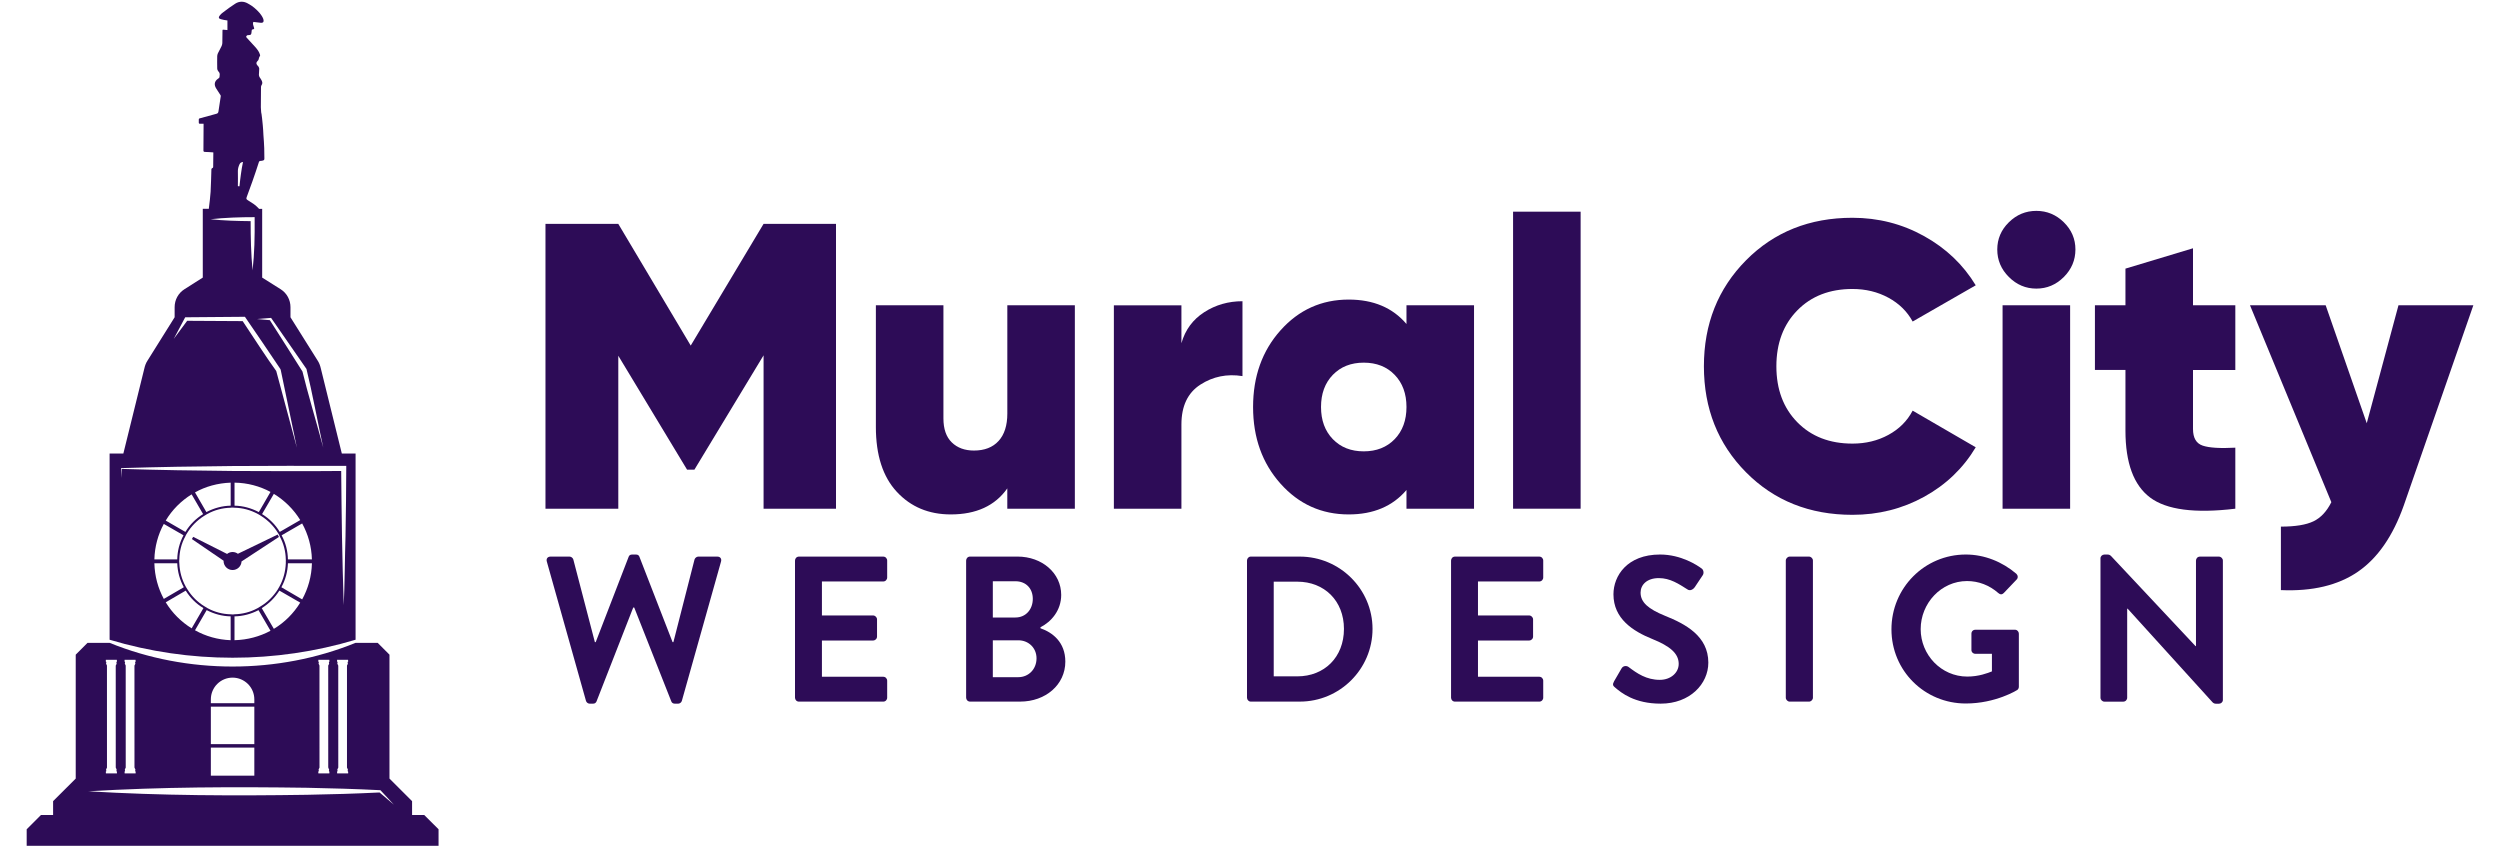
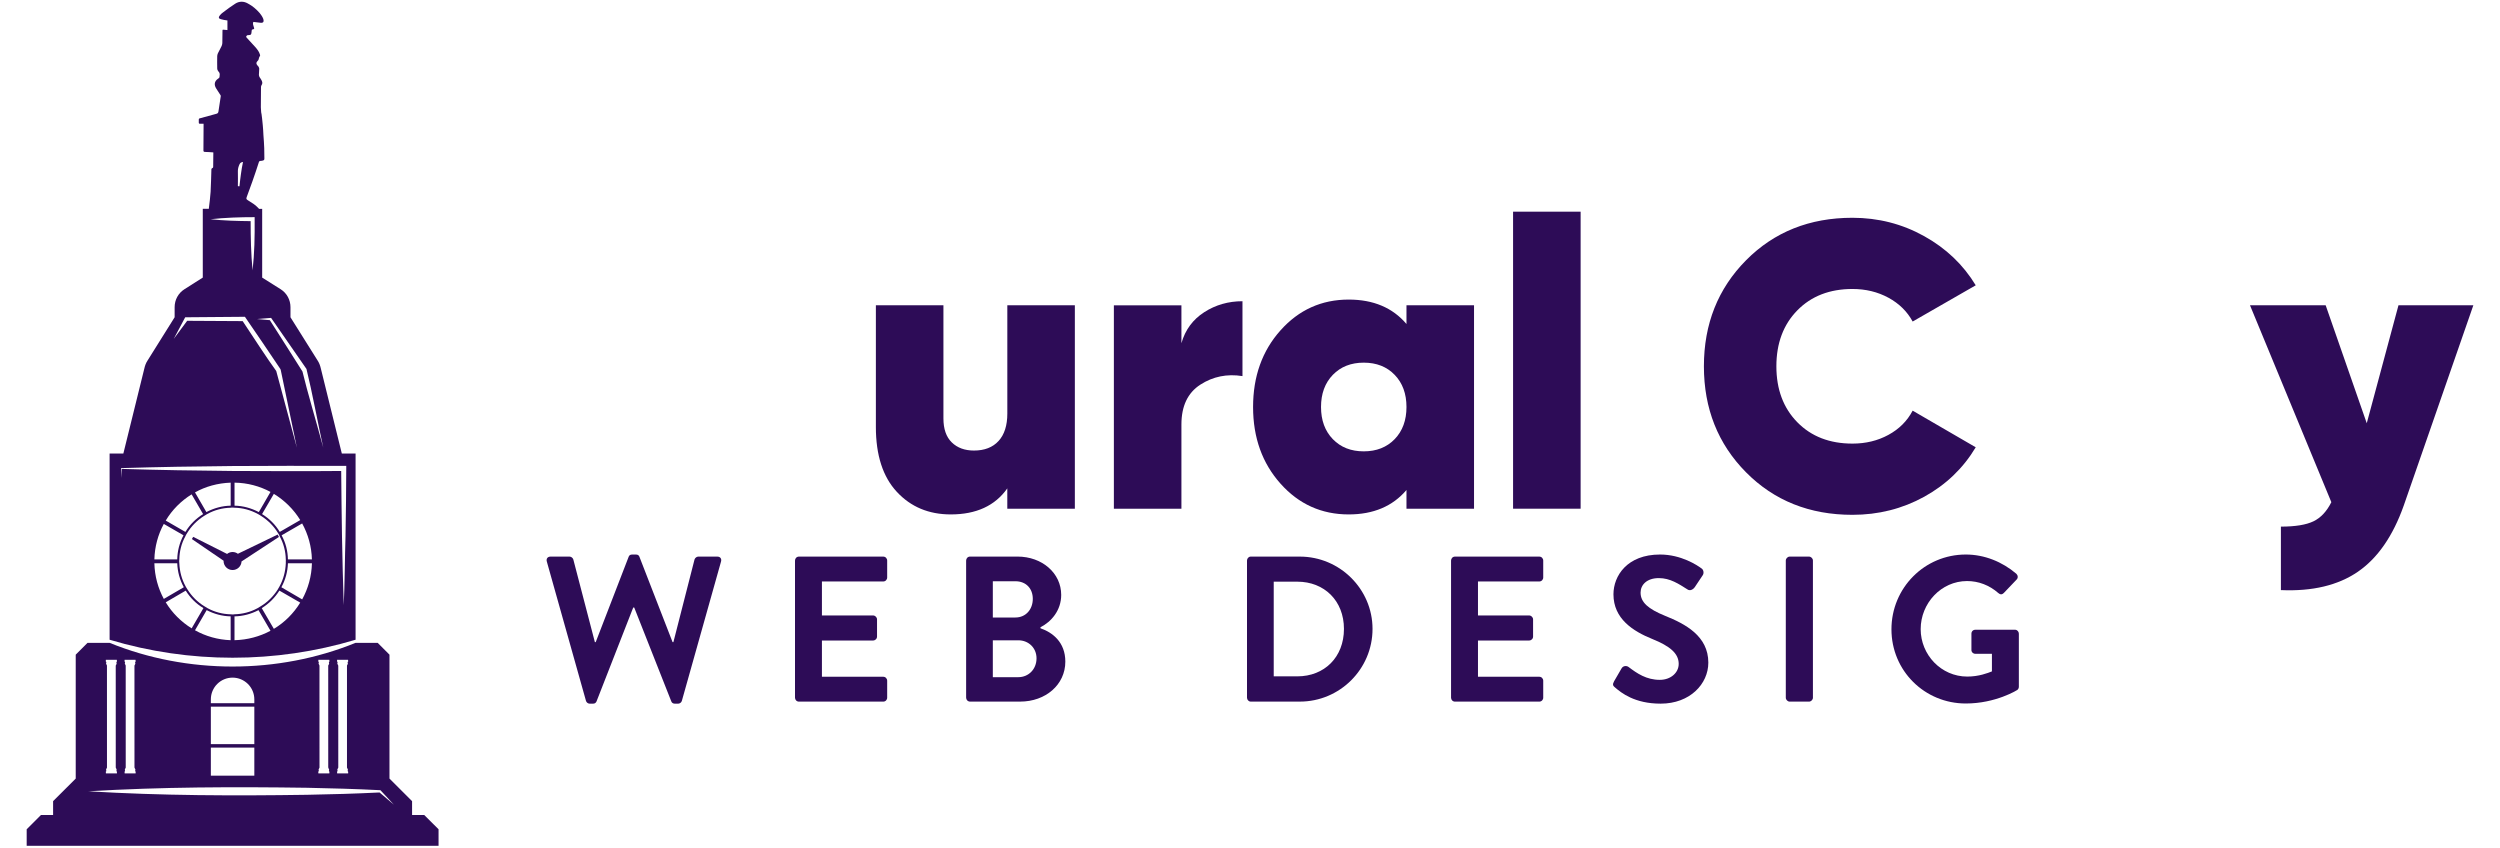
<svg xmlns="http://www.w3.org/2000/svg" version="1.1" x="0px" y="0px" viewBox="0 0 1000 339" style="enable-background:new 0 0 1000 339;" xml:space="preserve">
  <style type="text/css">
	.st0{fill:#2d0c57;}
	.st1{fill:#0F0A1F;}
	.st2{fill:#F4F4F4;}
	.st3{opacity:0.45;fill:#0F0A1F;}
	.st4{opacity:0.56;clip-path:url(#SVGID_00000127743164372420603800000006594742419424346285_);}
	.st5{opacity:0.47;fill:#0F0A1F;}
	.st6{fill:#FFFFFF;}
</style>
  <g id="Layer_1">
</g>
  <g id="Layer_2">
    <g>
      <g>
        <g>
          <g>
            <path class="st0" d="M96.62,224.58l14.96-9.81l-0.53-0.94l-15.89,7.68c-0.6-0.44-1.33-0.71-2.13-0.71       c-0.83,0-1.59,0.29-2.2,0.77l-13.56-6.83l-0.52,0.88l12.69,8.67c0,0.04-0.01,0.08-0.01,0.12c0,1.99,1.61,3.6,3.6,3.6       C94.96,228.01,96.53,226.49,96.62,224.58z" />
            <path class="st0" d="M169.69,326h-4.86v-5.54c-3.53-3.52-5.51-5.51-9.04-9.03v-49.56c-1.85-1.84-2.88-2.88-4.72-4.73h-8.85       c-31.05,12.63-67.32,12.64-98.37,0h-8.84c-1.85,1.85-2.88,2.89-4.72,4.73v49.56c-3.53,3.52-5.52,5.51-9.05,9.03V326h-4.86       c-2.23,2.23-3.48,3.48-5.71,5.71v6.61h164.75v-6.61C173.18,329.48,171.93,328.23,169.69,326z M134.99,308.13       c-0.11-0.28-0.04-0.53,0.15-0.75c0.13-0.15,0.17-0.29,0.17-0.49c0-4.03-0.01-36.52-0.01-40.56c0-0.13-0.07-0.29-0.15-0.4       c-0.19-0.25-0.27-0.51-0.16-0.81c0.04-0.13,0.12-0.35-0.12-0.44c-0.04,0-0.05-0.11-0.05-0.16c0-0.21,0.01-0.4,0.01-0.6h4.39       c0.01,0.21,0.04,0.45,0.05,0.67c0,0.03-0.01,0.09-0.04,0.09c-0.28,0.09-0.19,0.31-0.13,0.47c0.09,0.28,0.05,0.53-0.15,0.75       c-0.13,0.15-0.16,0.29-0.16,0.49v40.56c0,0.13,0.07,0.28,0.15,0.4c0.19,0.25,0.27,0.49,0.16,0.81       c-0.05,0.13-0.12,0.33,0.12,0.43c0.04,0.01,0.05,0.12,0.05,0.17c0,0.2-0.01,0.4-0.01,0.6h-4.4c-0.01-0.21-0.03-0.45-0.04-0.68       c0-0.03,0.01-0.09,0.04-0.09C135.14,308.5,135.03,308.27,134.99,308.13z M127.48,308.13c-0.08-0.28-0.04-0.53,0.16-0.75       c0.13-0.15,0.16-0.29,0.16-0.49c0-4.03-0.01-36.52-0.01-40.56c0-0.13-0.05-0.29-0.13-0.4c-0.19-0.25-0.27-0.51-0.17-0.81       c0.05-0.13,0.13-0.35-0.12-0.44c-0.03,0-0.04-0.11-0.04-0.16c0-0.21,0.01-0.4,0.01-0.6h4.4c0,0.21,0.03,0.45,0.04,0.67       c0,0.03-0.03,0.09-0.04,0.09c-0.28,0.09-0.19,0.31-0.12,0.47c0.08,0.28,0.04,0.53-0.16,0.75c-0.15,0.15-0.17,0.29-0.17,0.49       c0.01,4.03,0.01,36.52,0.01,40.56c0,0.13,0.07,0.28,0.13,0.4c0.2,0.25,0.28,0.49,0.17,0.81c-0.05,0.13-0.12,0.33,0.13,0.43       c0.01,0.01,0.04,0.12,0.04,0.17c0,0.2-0.01,0.4-0.03,0.6h-4.39c-0.01-0.21-0.03-0.45-0.04-0.68c0-0.03,0.01-0.09,0.03-0.09       C127.65,308.5,127.54,308.27,127.48,308.13z M84.34,279.74c0-4.8,3.89-8.69,8.69-8.69c2.4,0,4.57,0.99,6.15,2.55       c1.57,1.57,2.55,3.75,2.55,6.15v1.53H84.34V279.74z M84.34,282.66h17.39v14.99H84.34V282.66z M84.34,299.03h17.39v11.23H84.34       V299.03z M49.97,308.13c-0.09-0.28-0.04-0.53,0.15-0.75c0.15-0.15,0.17-0.29,0.17-0.49c0-4.03-0.01-36.52-0.01-40.56       c0-0.13-0.05-0.29-0.13-0.4c-0.19-0.25-0.28-0.51-0.17-0.81c0.05-0.13,0.13-0.35-0.12-0.44c-0.03,0-0.04-0.11-0.04-0.16       c0-0.21,0-0.4,0.01-0.6h4.39c0.03,0.21,0.03,0.45,0.04,0.67c0,0.03-0.01,0.09-0.03,0.09c-0.29,0.09-0.19,0.31-0.13,0.47       c0.09,0.28,0.04,0.53-0.15,0.75c-0.13,0.15-0.17,0.29-0.17,0.49c0,4.03,0.01,36.52,0.01,40.56c0,0.13,0.07,0.28,0.15,0.4       c0.19,0.25,0.27,0.49,0.16,0.81c-0.04,0.13-0.13,0.33,0.12,0.43c0.03,0.01,0.04,0.12,0.04,0.17c0,0.2-0.01,0.4-0.01,0.6h-4.39       c-0.01-0.21-0.03-0.45-0.04-0.68c0-0.03,0.01-0.09,0.04-0.09C50.13,308.5,50.03,308.27,49.97,308.13z M42.47,308.13       c-0.09-0.28-0.05-0.53,0.15-0.75c0.15-0.15,0.17-0.29,0.17-0.49c0-4.03,0-36.52-0.01-40.56c0-0.13-0.05-0.29-0.13-0.4       c-0.2-0.25-0.28-0.51-0.16-0.81c0.04-0.13,0.12-0.35-0.13-0.44c-0.03,0-0.05-0.11-0.05-0.16c0-0.21,0.01-0.4,0.03-0.6h4.39       c0.01,0.21,0.04,0.45,0.04,0.67c0,0.03-0.01,0.09-0.03,0.09c-0.28,0.09-0.19,0.31-0.13,0.47c0.09,0.28,0.04,0.53-0.15,0.75       c-0.13,0.15-0.17,0.29-0.17,0.49c0,4.03,0.01,36.52,0.01,40.56c0,0.13,0.05,0.28,0.15,0.4c0.19,0.25,0.25,0.49,0.16,0.81       c-0.05,0.13-0.13,0.33,0.12,0.43c0.04,0.01,0.04,0.12,0.04,0.17v0.6h-4.4c-0.01-0.21-0.04-0.45-0.05-0.68       c0-0.03,0.03-0.09,0.05-0.09C42.63,308.5,42.53,308.27,42.47,308.13z M122.83,315.11c9.71,0.2,19.41,0.47,29.13,0.96h0.21       l0.11,0.12c1.77,1.87,3.52,3.77,5.27,5.68c-1.93-1.61-3.84-3.25-5.73-4.88c-9.67,0.48-19.33,0.75-28.99,0.93       c-29.17,0.44-58.33,0.36-87.46-1.4C64.5,314.76,93.66,314.69,122.83,315.11z" />
          </g>
          <path class="st0" d="M136.73,181.42l-8.38-33.97c-0.26-1.15-0.64-2.24-1.28-3.2l-10.88-17.34v-4.03c0-2.94-1.47-5.63-3.9-7.17      l-7.42-4.67V83.54h-1.28c-0.06-0.06-0.06-0.13-0.13-0.19c-0.58-0.58-1.15-1.15-1.86-1.66c-0.83-0.58-1.73-1.09-2.56-1.66      c-0.51-0.32-0.58-0.58-0.38-1.15l2.3-6.33c0.9-2.56,1.79-5.18,2.62-7.8c0.13-0.26,0.26-0.38,0.51-0.38      c0.32,0,0.64-0.06,0.96-0.13c0.51-0.13,0.7-0.26,0.7-0.83c0-1.41,0-2.75-0.06-4.16c-0.06-1.73-0.19-3.52-0.32-5.18      c-0.06-1.34-0.13-2.62-0.26-3.97c0-0.26-0.51-5.12-0.64-5.18c0-0.64-0.13-1.34-0.13-1.98c0-2.75,0.06-5.44,0.06-8.13      c0-0.26,0.06-0.51,0.19-0.7c0.51-0.7,0.38-1.34,0-2.05c-0.19-0.45-0.51-0.77-0.77-1.22c-0.13-0.26-0.26-0.58-0.26-0.9      c0-0.83,0.13-1.66,0.13-2.5c0-0.26-0.19-0.58-0.32-0.83c-0.13-0.19-0.32-0.38-0.51-0.58c-0.45-0.58-0.38-1.09,0.13-1.6      c0.19-0.19,0.38-0.38,0.45-0.64c0.13-0.45,0.19-0.96,0.51-1.34c0.13-0.13,0.13-0.51,0-0.7c-0.32-1.09-1.02-1.98-1.73-2.81      c-1.15-1.28-2.37-2.56-3.52-3.84c-0.13-0.19-0.32-0.32-0.19-0.58c0.19-0.32,0.32-0.45,0.64-0.45c0.19,0,0.38,0,0.58-0.06      c0.51,0,0.77-0.26,0.83-0.77c0.06-0.32,0.06-0.7,0.13-1.09c0-0.19,0.06-0.32,0.32-0.38c0.77-0.13,0.77-0.26,0.51-0.96      c-0.19-0.64-0.51-1.28-0.19-2.05c0.9,0.13,1.79,0.19,2.69,0.32c1.28,0.19,1.66-0.32,1.28-1.54c-0.32-0.83-0.83-1.6-1.41-2.3      c-1.34-1.54-2.88-2.88-4.73-3.84c-1.66-0.96-3.45-0.96-5.05,0.06c-1.73,1.09-3.33,2.3-4.93,3.52c-0.51,0.32-0.9,0.77-1.28,1.22      c-0.58,0.7-0.45,1.28,0.45,1.47c0.83,0.26,1.66,0.38,2.62,0.51v3.84c-0.51-0.06-0.96-0.06-1.47-0.13      c-0.51-0.06-0.51,0-0.51,0.51c0,1.6,0,3.2-0.06,4.86c0,0.45-0.19,0.96-0.38,1.34c-0.45,0.96-0.96,1.86-1.41,2.75      c-0.13,0.32-0.26,0.77-0.26,1.09c-0.06,1.6,0,3.2,0,4.73c-0.06,0.64,0.26,1.15,0.64,1.6c0.58,0.64,0.32,1.41,0.26,2.17      c-0.06,0.13-0.32,0.32-0.45,0.45c0,0.06-0.06,0.13-0.19,0.13c-1.41,1.02-1.6,2.43-0.64,3.9c0.58,0.83,1.15,1.79,1.73,2.69      c0.06,0.13,0.13,0.32,0.06,0.45c-0.26,1.98-0.58,3.97-0.9,5.95c-0.06,0.58-0.32,0.9-0.9,1.02c-2.18,0.58-4.35,1.22-6.53,1.79      c-0.32,0.06-0.45,0.19-0.45,0.58v1.09c0,0.38,0.13,0.51,0.51,0.51h1.41v0.83c0,3.26-0.06,6.53-0.06,9.79      c0,0.38,0.06,0.58,0.51,0.64c1.15,0,2.24,0.13,3.45,0.19v0.38c0,1.79-0.06,3.52-0.06,5.31c0,0.32-0.06,0.51-0.45,0.64      c-0.06,0-0.26,0.26-0.26,0.38c-0.13,3.07-0.13,6.08-0.32,9.08c-0.13,2.24-0.45,4.41-0.7,6.59v0.19h-2.43v27.51l-7.36,4.67      c-2.43,1.54-3.9,4.22-3.9,7.17v4.03L59,144.25c-0.64,0.96-1.02,2.05-1.28,3.2l-8.38,33.97h-5.5v74.47      c31.99,9.6,66.41,9.6,98.39,0v-74.47H136.73z M108.2,127.17c0.32-0.06,0.26,0,0.38,0.19l14.01,20.22      c2.24,9.08,4.67,22.2,6.72,31.48c-2.3-8.64-6.59-23.1-8.32-30.45c0,0-11.84-18.74-13.05-20.54l-5.12-0.45L108.2,127.17z       M95.15,68.37c0-0.9,0.26-1.79,0.64-2.62c0.26-0.64,0.77-0.9,1.41-0.96c-0.32,1.6-0.64,3.26-0.83,4.86      c-0.26,1.6-0.38,3.2-0.58,4.86c-0.26,0-0.45,0-0.64-0.06C95.15,72.4,95.21,70.42,95.15,68.37z M101.86,86.86v0.83      c0.06,6.78-0.06,13.63-0.83,20.47c-0.64-6.59-0.77-13.11-0.77-19.7c-5.37-0.06-10.68-0.19-16.06-0.77      C90.09,87.05,95.98,86.86,101.86,86.86z M73.91,127.23l0.19-0.32h0.45l22.97-0.19h0.45c4.8,6.97,9.53,13.95,14.2,20.92      l0.06,0.19l0.06,0.13l6.46,31.09l-8.25-30.64c-3.77-5.18-9.15-13.5-13.43-19.96l-22.2-0.13l-5.37,7.23L73.91,127.23z       M61.75,225.31h9.15v0.06c0.13,3.39,1.02,6.59,2.62,9.53l-8,4.67C63.22,235.29,61.88,230.49,61.75,225.31z M81.26,205.67H81.2      c-2.88,1.79-5.31,4.22-7.04,7.1l-7.87-4.54c2.56-4.29,6.14-7.87,10.36-10.49L81.26,205.67z M78,196.96      c4.22-2.37,9.08-3.71,14.27-3.9v9.21c-3.39,0.06-6.65,0.96-9.72,2.56L78,196.96z M73.4,214.11c-1.6,3.01-2.43,6.27-2.5,9.6v0.06      h-9.15c0.13-5.12,1.47-9.98,3.77-14.2L73.4,214.11z M66.29,240.92l8-4.67c1.79,2.88,4.16,5.25,7.04,6.97h0.06l-4.73,8.12      C72.44,248.72,68.85,245.14,66.29,240.92z M92.27,256.08c-5.18-0.19-10.04-1.6-14.27-3.97l4.67-8.06      c2.94,1.54,6.21,2.43,9.53,2.49h0.06V256.08z M93.04,245.78c-0.26,0-0.51,0-0.77-0.06c-3.2-0.06-6.4-0.9-9.21-2.43      c-0.38-0.19-0.64-0.38-0.96-0.58l-0.32-0.19c-2.75-1.66-5.05-3.97-6.78-6.72c-0.32-0.45-0.58-0.96-0.77-1.28      c-1.54-2.81-2.37-5.95-2.5-9.21c-0.06-0.32-0.06-0.64-0.06-0.9c0-0.19,0-0.38,0.06-0.58c0.06-3.33,0.83-6.46,2.43-9.34      c0.13-0.38,0.38-0.77,0.7-1.28c1.66-2.75,4.03-5.12,6.78-6.85c0.45-0.26,0.83-0.51,1.28-0.77c2.94-1.6,6.08-2.43,9.4-2.5      c0.19-0.06,0.45-0.06,0.7-0.06c0.26,0,0.51,0,0.77,0.06c3.26,0.06,6.4,0.9,9.34,2.5c0.45,0.19,0.83,0.51,1.28,0.77      c2.75,1.73,5.12,4.09,6.78,6.85c0.32,0.51,0.58,0.9,0.7,1.34c1.54,2.81,2.37,5.95,2.43,9.28c0.06,0.19,0,0.38,0,0.58v0.9      c-0.13,3.26-0.96,6.4-2.49,9.21c-0.19,0.38-0.45,0.83-0.77,1.34c-1.73,2.69-4.03,4.99-6.78,6.65l-0.32,0.19      c-0.32,0.19-0.64,0.38-0.96,0.58c-2.81,1.54-6.01,2.37-9.28,2.43C93.55,245.78,93.29,245.78,93.04,245.78z M103.53,204.83      c-3.07-1.6-6.33-2.5-9.66-2.56c-0.06,0-0.06,0-0.06,0v-9.21c5.18,0.06,10.11,1.41,14.39,3.71L103.53,204.83z M109.54,197.54      c4.29,2.62,7.93,6.21,10.56,10.49l-8.19,4.73c-1.73-2.88-4.16-5.31-7.04-7.1c0,0,0,0-0.06,0L109.54,197.54z M93.8,256.08v-9.53      c3.39-0.06,6.65-0.96,9.6-2.49l4.8,8.25C103.91,254.61,98.99,255.95,93.8,256.08z M109.54,251.54l-4.86-8.32h0.06      c2.81-1.73,5.18-4.09,6.97-6.91c0.06-0.06,0.06-0.06,0.06-0.06l8.32,4.8C117.47,245.33,113.83,248.98,109.54,251.54z       M120.87,239.76l-8.32-4.86c1.6-2.94,2.5-6.14,2.62-9.53v-0.06h9.6C124.64,230.55,123.23,235.48,120.87,239.76z M115.17,223.77      c-0.06-3.39-0.9-6.65-2.5-9.6c0,0,0,0,0-0.06l8.19-4.73c2.37,4.29,3.77,9.21,3.9,14.39H115.17z M138.2,214.75      c-0.26,8-0.32,19.45-0.7,27.32c-0.26-7.8-0.58-19.32-0.7-27.32c-0.13-8.76-0.26-17.53-0.32-26.36      c-11.39,0.13-32.69,0.06-43.44,0c-14.78-0.13-29.56-0.38-44.34-0.83l-0.13,3.65l-0.13-3.84v-0.13h0.13      c14.78-0.45,29.62-0.7,44.46-0.83c11.07-0.06,33.4-0.13,44.46-0.06h1.02C138.46,195.81,138.39,205.28,138.2,214.75z" />
        </g>
      </g>
      <g>
        <g>
-           <path class="st0" d="M334.4,89.56v113.93h-28.97v-61.36l-27.67,45.74h-2.93l-27.51-45.57v61.2h-29.13V89.56h29.13l28.97,48.67      l29.13-48.67H334.4z" />
          <path class="st0" d="M402.92,122.11h27.02v81.38h-27.02v-8.14c-4.88,6.95-12.43,10.42-22.62,10.42      c-8.79,0-15.98-3.01-21.57-9.03c-5.59-6.02-8.38-14.67-8.38-25.96v-48.67h27.02v45.25c0,4.23,1.11,7.43,3.34,9.6      c2.22,2.17,5.18,3.26,8.87,3.26c4.23,0,7.51-1.27,9.85-3.83c2.33-2.55,3.5-6.21,3.5-10.99V122.11z" />
          <path class="st0" d="M472.58,137.25c1.52-5.32,4.56-9.44,9.11-12.37c4.56-2.93,9.66-4.39,15.3-4.39v29.95      c-6.18-0.98-11.8,0.16-16.85,3.42c-5.05,3.26-7.57,8.57-7.57,15.95v33.69h-27.02v-81.38h27.02V137.25z" />
          <path class="st0" d="M562.59,122.11h27.02v81.38h-27.02V196c-5.53,6.51-13.24,9.77-23.11,9.77c-10.85,0-19.94-4.09-27.26-12.29      c-7.32-8.19-10.99-18.42-10.99-30.68c0-12.26,3.66-22.49,10.99-30.68c7.32-8.19,16.41-12.29,27.26-12.29      c9.87,0,17.58,3.26,23.11,9.77V122.11z M533.13,175.66c3.15,3.26,7.27,4.88,12.37,4.88c5.1,0,9.22-1.63,12.37-4.88      c3.15-3.26,4.72-7.54,4.72-12.86c0-5.32-1.57-9.6-4.72-12.86c-3.15-3.26-7.27-4.88-12.37-4.88c-5.1,0-9.22,1.63-12.37,4.88      c-3.15,3.26-4.72,7.54-4.72,12.86C528.41,168.12,529.98,172.4,533.13,175.66z" />
          <path class="st0" d="M605.23,203.49V84.67h27.02v118.81H605.23z" />
          <path class="st0" d="M740.97,205.93c-17.15,0-31.33-5.67-42.56-17.01c-11.23-11.34-16.85-25.47-16.85-42.4      c0-16.93,5.62-31.06,16.85-42.4c11.23-11.34,25.42-17.01,42.56-17.01c10.31,0,19.86,2.44,28.65,7.32      c8.79,4.88,15.68,11.45,20.67,19.69l-25.23,14.49c-2.17-4.01-5.4-7.19-9.68-9.52c-4.29-2.33-9.09-3.5-14.4-3.5      c-9.11,0-16.47,2.85-22.05,8.55c-5.59,5.7-8.38,13.16-8.38,22.38c0,9.22,2.79,16.68,8.38,22.38c5.59,5.7,12.94,8.54,22.05,8.54      c5.32,0,10.12-1.16,14.4-3.5c4.29-2.33,7.51-5.56,9.68-9.68l25.23,14.65c-4.99,8.36-11.86,14.95-20.59,19.78      C760.96,203.51,751.39,205.93,740.97,205.93z" />
-           <path class="st0" d="M825.53,110.8c-3.09,3.09-6.75,4.64-10.99,4.64s-7.89-1.55-10.99-4.64c-3.09-3.09-4.64-6.75-4.64-10.99      c0-4.23,1.55-7.87,4.64-10.9c3.09-3.04,6.75-4.56,10.99-4.56s7.89,1.52,10.99,4.56c3.09,3.04,4.64,6.67,4.64,10.9      C830.16,104.04,828.62,107.71,825.53,110.8z M801.03,203.49v-81.38h27.02v81.38H801.03z" />
-           <path class="st0" d="M894.13,147.99H877.2v23.6c0,3.58,1.3,5.81,3.91,6.67c2.6,0.87,6.94,1.14,13.02,0.81v24.41      c-16.17,1.95-27.53,0.46-34.1-4.48c-6.57-4.94-9.85-13.86-9.85-26.77v-24.25h-12.21v-25.88h12.21v-14.65l27.02-8.14v22.79h16.93      V147.99z" />
          <path class="st0" d="M959.39,122.11h29.95l-27.83,80.08c-4.34,12.26-10.47,21.1-18.39,26.53c-7.92,5.42-18.18,7.87-30.76,7.32      v-25.39c5.75,0,10.09-0.71,13.02-2.12c2.93-1.41,5.31-3.96,7.16-7.65l-32.55-78.78h30.27l16.44,47.2L959.39,122.11z" />
        </g>
        <g>
          <path class="st0" d="M218.73,224.63c-0.33-1.16,0.33-1.99,1.49-1.99h7.62c0.66,0,1.33,0.58,1.49,1.16l8.62,33.06h0.33      l13.18-34.14c0.17-0.5,0.58-0.91,1.41-0.91h1.49c0.83,0,1.24,0.41,1.41,0.91l13.26,34.14h0.33l8.45-33.06      c0.17-0.58,0.83-1.16,1.49-1.16h7.62c1.16,0,1.82,0.83,1.49,1.99l-15.66,55.68c-0.17,0.66-0.83,1.16-1.49,1.16h-1.33      c-0.75,0-1.24-0.41-1.41-0.91l-14.83-37.54h-0.41l-14.67,37.54c-0.25,0.5-0.58,0.91-1.41,0.91h-1.33c-0.66,0-1.33-0.5-1.49-1.16      L218.73,224.63z" />
          <path class="st0" d="M318,224.22c0-0.83,0.66-1.58,1.57-1.58h33.73c0.91,0,1.57,0.75,1.57,1.58v6.79c0,0.83-0.66,1.58-1.57,1.58      h-24.53v13.59h20.47c0.83,0,1.57,0.75,1.57,1.57v6.88c0,0.91-0.75,1.57-1.57,1.57h-20.47v14.5h24.53c0.91,0,1.57,0.75,1.57,1.58      v6.8c0,0.83-0.66,1.57-1.57,1.57h-33.73c-0.91,0-1.57-0.75-1.57-1.57V224.22z" />
          <path class="st0" d="M416.19,251.31c4.81,1.66,9.94,5.55,9.94,13.34c0,9.28-7.95,15.99-18.06,15.99h-20.05      c-0.91,0-1.57-0.75-1.57-1.57v-54.86c0-0.83,0.66-1.58,1.57-1.58h18.98c9.86,0,17.48,6.63,17.48,15.33      c0,6.21-3.98,10.77-8.29,12.93V251.31z M406.16,247c4.23,0,6.96-3.31,6.96-7.46s-2.73-7.04-6.96-7.04h-9.03V247H406.16z       M407.32,270.87c4.14,0,7.29-3.23,7.29-7.54c0-4.14-3.15-7.21-7.29-7.21h-10.19v14.75H407.32z" />
          <path class="st0" d="M498.8,224.22c0-0.83,0.66-1.58,1.49-1.58h19.64c15.99,0,29.08,13.01,29.08,28.92      c0,16.07-13.09,29.08-29.08,29.08h-19.64c-0.83,0-1.49-0.75-1.49-1.57V224.22z M518.94,270.54c10.77,0,18.64-7.62,18.64-18.98      c0-11.27-7.87-18.89-18.64-18.89h-9.45v37.87H518.94z" />
          <path class="st0" d="M580.42,224.22c0-0.83,0.66-1.58,1.57-1.58h33.73c0.91,0,1.57,0.75,1.57,1.58v6.79      c0,0.83-0.66,1.58-1.57,1.58h-24.53v13.59h20.47c0.83,0,1.57,0.75,1.57,1.57v6.88c0,0.91-0.75,1.57-1.57,1.57h-20.47v14.5h24.53      c0.91,0,1.57,0.75,1.57,1.58v6.8c0,0.83-0.66,1.57-1.57,1.57h-33.73c-0.91,0-1.57-0.75-1.57-1.57V224.22z" />
          <path class="st0" d="M646.04,275.01c-0.83-0.66-1.16-1.16-0.41-2.49l2.98-5.14c0.66-1.16,2.07-1.16,2.82-0.58      c3.4,2.57,7.13,5.14,12.51,5.14c4.31,0,7.54-2.82,7.54-6.38c0-4.23-3.56-7.13-10.52-9.94c-7.79-3.15-15.58-8.12-15.58-17.9      c0-7.37,5.47-15.91,18.64-15.91c8.45,0,14.92,4.31,16.57,5.55c0.83,0.5,1.08,1.9,0.5,2.73l-3.15,4.72      c-0.66,0.99-1.91,1.66-2.9,0.99c-3.56-2.24-6.96-4.56-11.52-4.56c-4.72,0-7.29,2.65-7.29,5.8c0,3.89,3.07,6.55,9.78,9.28      c8.04,3.23,17.32,8.04,17.32,18.73c0,8.54-7.37,16.41-19.06,16.41C653.83,281.48,648.45,277.08,646.04,275.01z" />
          <path class="st0" d="M714.32,224.22c0-0.83,0.75-1.58,1.57-1.58h7.71c0.83,0,1.57,0.75,1.57,1.58v54.86      c0,0.83-0.75,1.57-1.57,1.57h-7.71c-0.83,0-1.57-0.75-1.57-1.57V224.22z" />
          <path class="st0" d="M786.33,221.81c7.46,0,14.58,2.9,20.22,7.71c0.66,0.66,0.75,1.66,0.08,2.32l-5.14,5.39      c-0.66,0.66-1.41,0.66-2.15,0c-3.56-3.15-7.95-4.81-12.51-4.81c-10.36,0-18.56,8.87-18.56,19.23c0,10.27,8.2,18.98,18.64,18.98      c4.64,0,8.2-1.41,9.86-2.07v-7.04h-6.63c-0.91,0-1.57-0.66-1.57-1.49v-6.55c0-0.91,0.66-1.58,1.57-1.58h15.91      c0.83,0,1.49,0.75,1.49,1.58v21.21c0,0.66-0.33,1.08-0.66,1.32c0,0-8.53,5.39-20.55,5.39c-16.49,0-29.75-13.09-29.75-29.67      C756.58,235.15,769.84,221.81,786.33,221.81z" />
-           <path class="st0" d="M840.19,223.31c0-0.83,0.75-1.49,1.57-1.49h1.24c0.58,0,0.99,0.17,1.41,0.58l33.81,36.05h0.17v-34.22      c0-0.83,0.66-1.58,1.57-1.58h7.62c0.83,0,1.57,0.75,1.57,1.58v55.77c0,0.83-0.75,1.49-1.57,1.49h-1.16      c-0.58,0-0.99-0.17-1.41-0.58l-33.97-37.45h-0.17v35.63c0,0.83-0.66,1.57-1.57,1.57h-7.54c-0.83,0-1.57-0.75-1.57-1.57V223.31z" />
        </g>
      </g>
    </g>
  </g>
</svg>